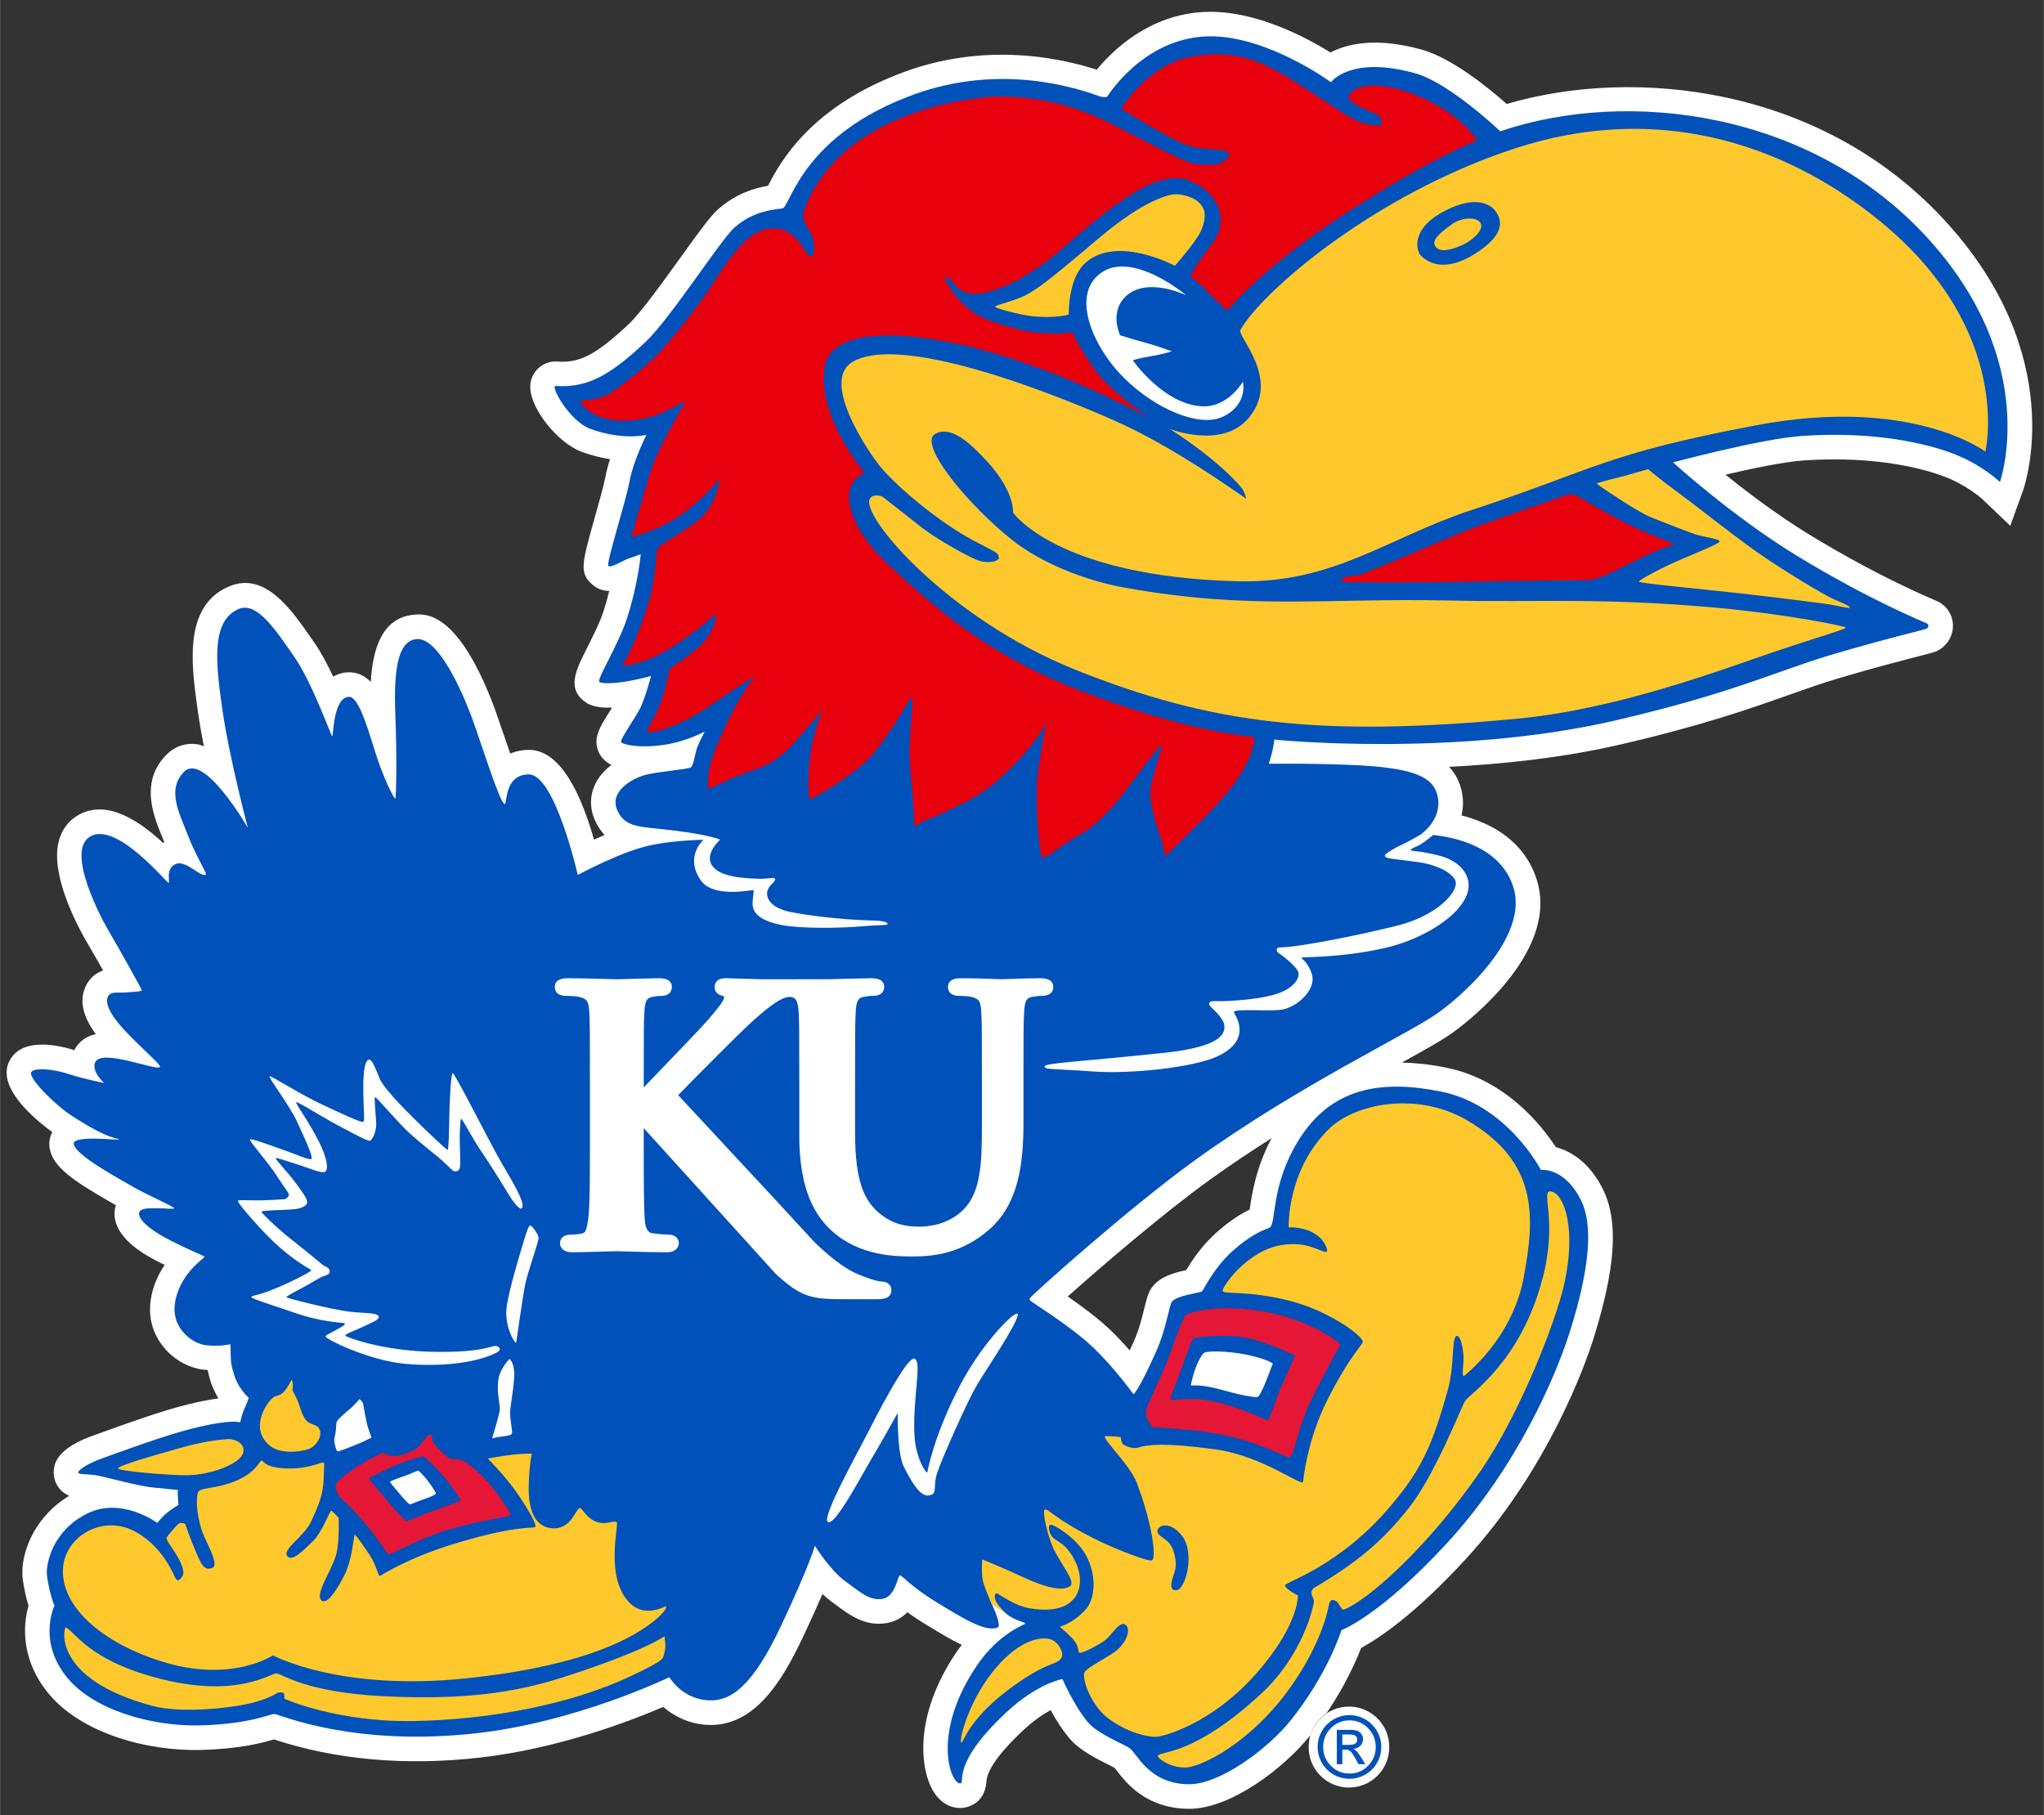
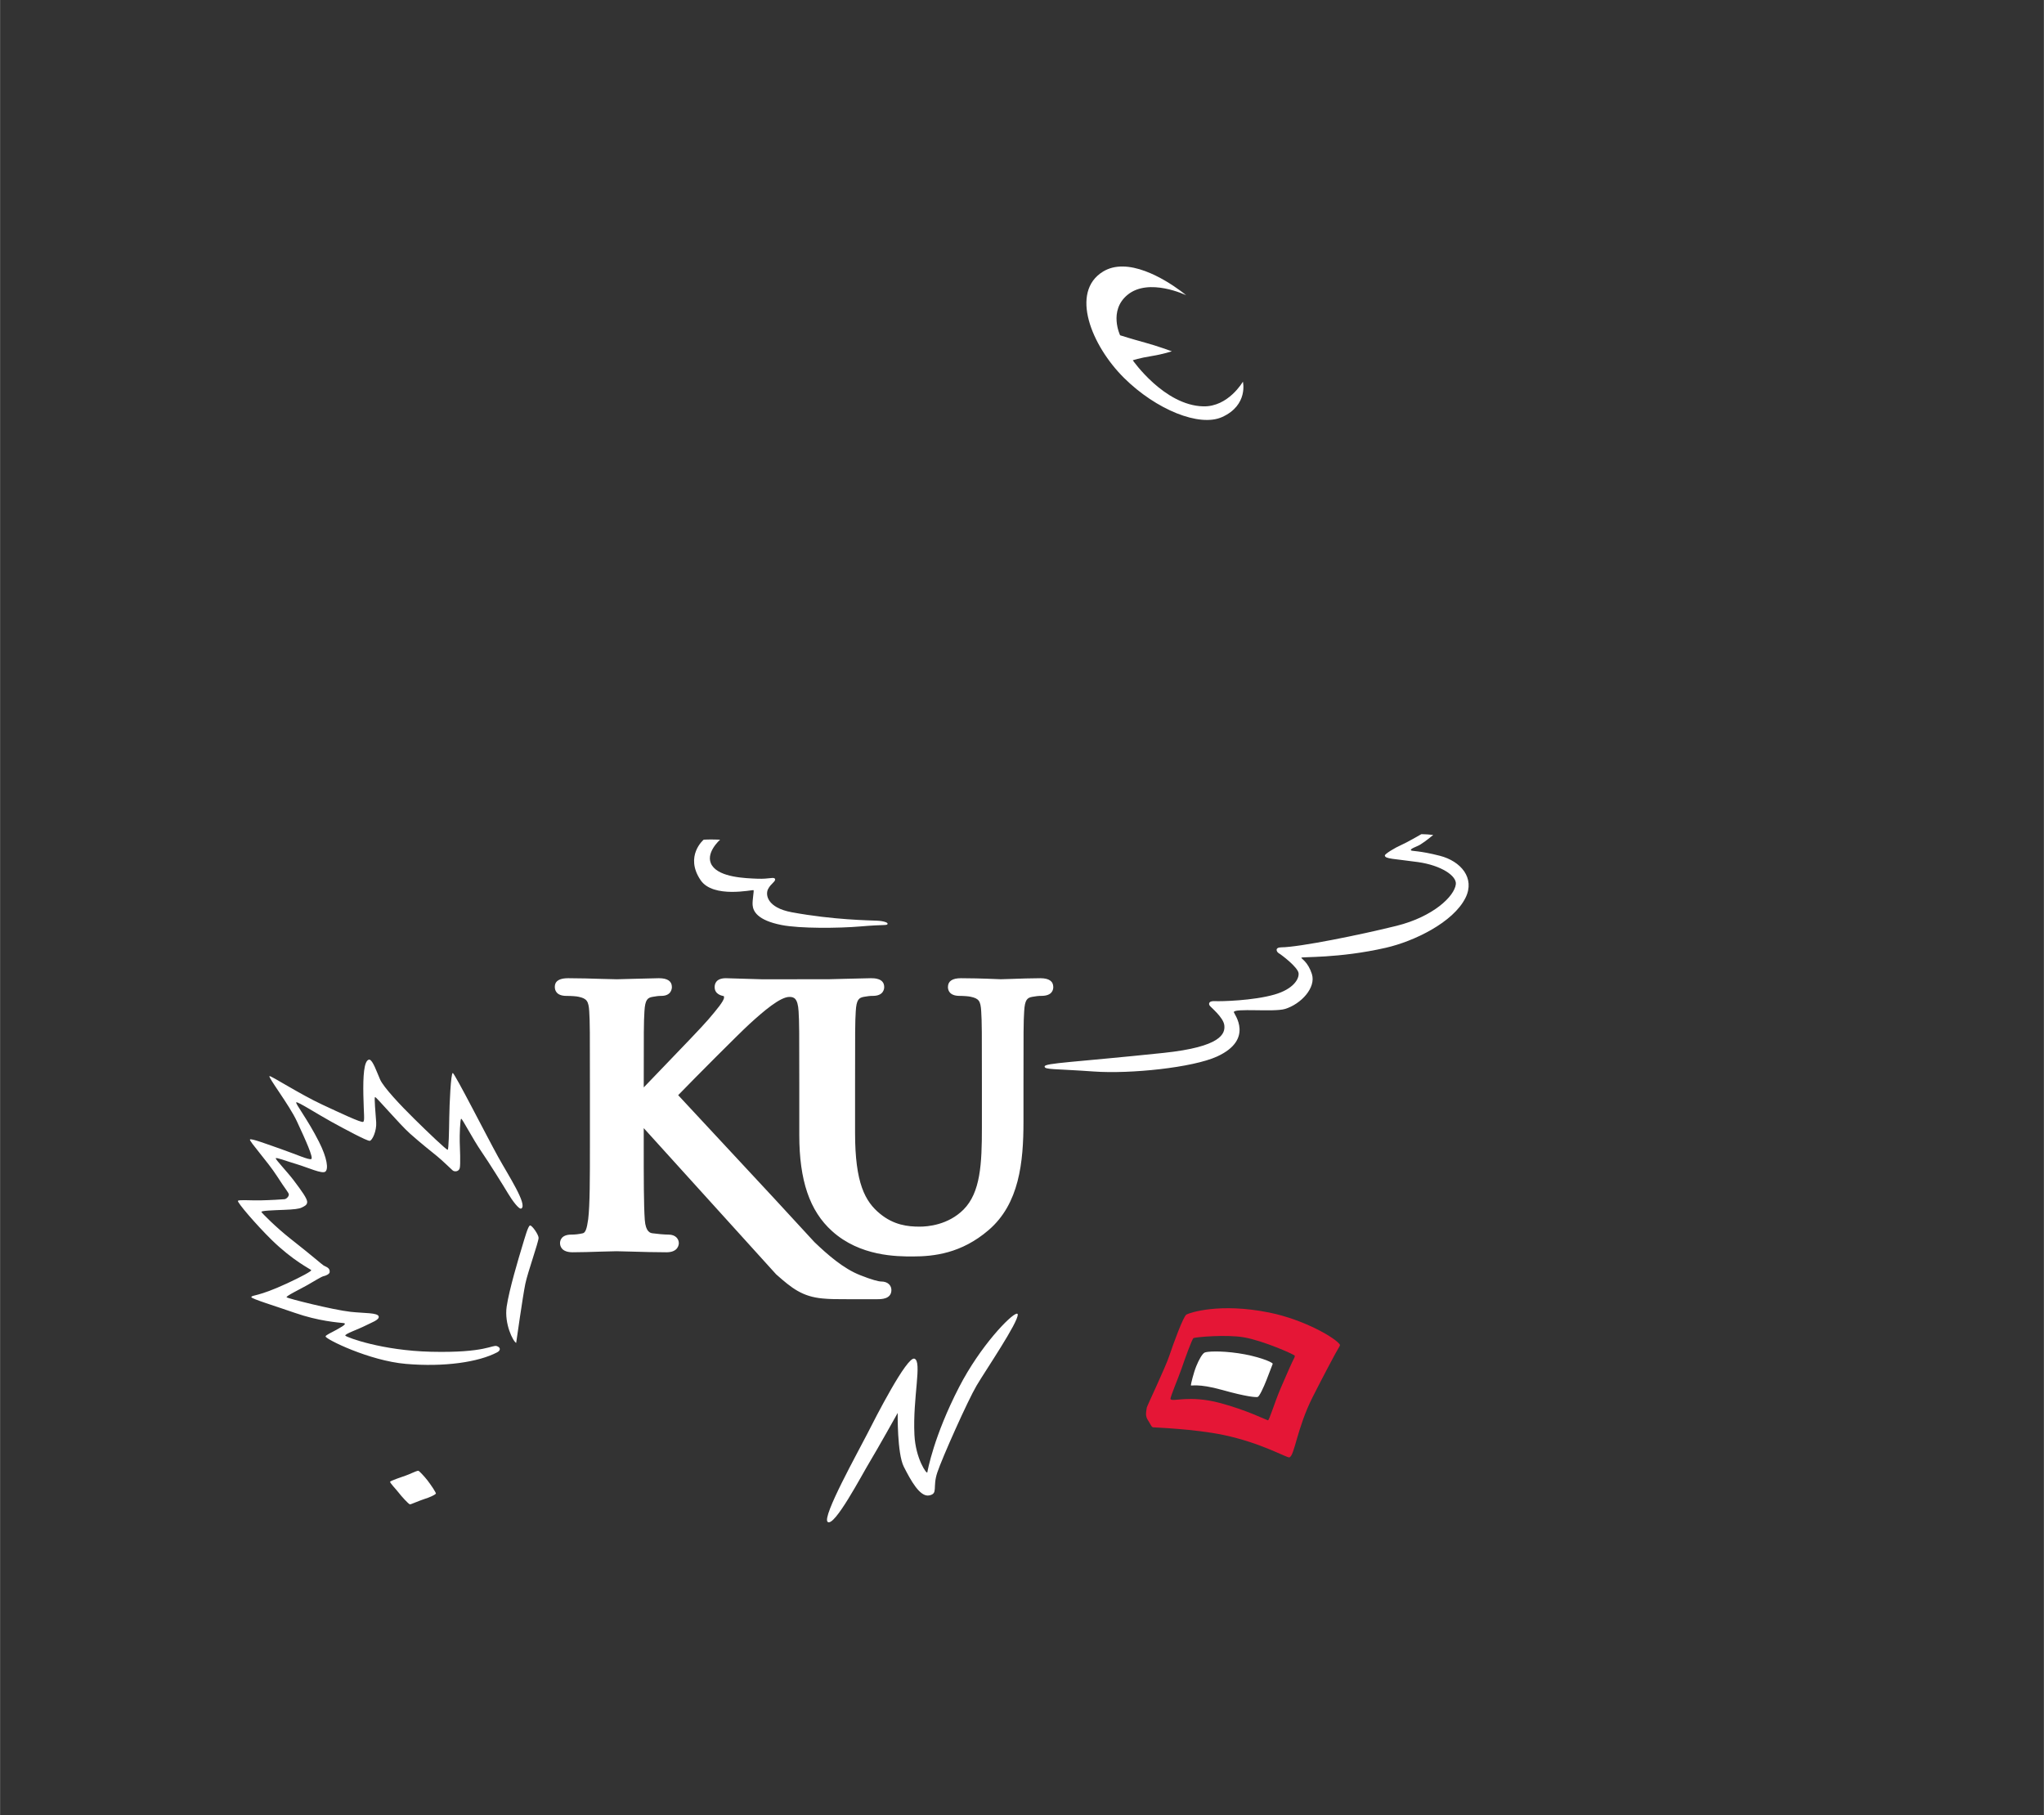
<svg xmlns="http://www.w3.org/2000/svg" height="222px" viewBox="0 0 250 222.02" width="250px" aria-hidden="true">
  <rect x="0" y="0" width="250" height="222.02" fill="#333333" stroke="none" />
  <defs>
    <linearGradient class="cerosgradient" data-cerosgradient="true" id="CerosGradient_id3001ec6cf" gradientUnits="userSpaceOnUse" x1="50%" y1="100%" x2="50%" y2="0%">
      <stop offset="0%" stop-color="#d1d1d1" />
      <stop offset="100%" stop-color="#d1d1d1" />
    </linearGradient>
    <linearGradient />
  </defs>
  <g transform="matrix(1.25 0 0 -1.25 -258.37 606.34)">
    <g transform="matrix(.324 0 0 .324 207.33 267.86)">
-       <path d="m363.38 314.05c6.255 4.511 12.53 8.678 18.686 12.576-4.757-8.953-5.938-16.872-6.581-21.312 0 0-0.031-0.199-0.039-0.242-2.583-1.254-5.998-3.304-10.259-7.145-4.297-3.872-7.205-8.307-8.903-11.132-4.111-0.916-7.694-2.018-9.996-4.779-1.393-1.671-1.829-3.428-2.621-6.615-0.701-2.826-1.663-6.697-3.183-10.085-0.461-1.026-0.879-1.935-1.271-2.784-2.027 2.318-4.309 4.766-6.686 6.951-3.62 3.328-8.195 6.677-12.027 9.334 9.428 8.421 28.413 24.796 42.88 35.232zm-1.646 352.75c-16.477-0.794-27.445-11.333-32.473-17.447-19.268 6.175-39.664 6.058-57.823-0.55-28.617-10.411-37.862-27.493-41.441-34.493-3.711-0.637-9.742-2.248-15.267-7.271-2.247-2.042-5.55-6.579-11.192-14.421-5.338-7.421-11.981-16.654-15.586-20.06-10.749-10.157-15.525-11.751-21.584-11.346-3.857 0.258-7.248-2.304-8.06-6.092-0.102-0.477-0.15-0.978-0.15-1.497 0-6.873 8.549-17.09 15.445-19.652 3.125-1.159 6.028-1.846 8.651-2.255-0.575-1.787-1.079-3.641-1.412-5.437-0.452-2.443-1.916-7.64-3.208-12.222-2.144-7.606-3.349-11.883-3.349-14.775 0-2.341 0.791-3.774 2.516-5.327 1.67-1.507 3.474-2.029 5.234-2.017-0.474-1.91-1.031-3.951-1.728-6.11-1.095-3.395-3.345-7.863-5.152-11.452-1.883-3.742-3.617-7.184-3.617-10.205 0-2.116 0.851-4.026 3.097-5.689 0.974-0.722 2.844-1.996 8.22-1.792-0.175-0.29-0.517-0.855-0.517-0.855-2.393-3.776-4.183-6.599-4.183-9.513 0-1.005 0.212-2.018 0.685-3.087 0.775-1.754 2.141-2.993 3.841-3.866-2.005-1.546-3.765-3.447-4.881-5.76-0.858-1.775-1.288-3.663-1.288-5.561 0-1.74 0.362-3.488 1.085-5.17 0.836-1.94 1.864-3.432 3.011-4.665-1.103-0.468-2.168-0.932-3.182-1.393-5.184 18.083-11.843 27.218-19.857 27.101-1.547-0.022-3.496-0.302-5.455-1.122-0.554 1.612-1.085 3.174-1.534 4.5l-3.204 9.208c-10.892 29.189-20.765 28.491-24.01 28.263-10.148-0.717-12.816-10.7-13.362-20.322-1.915 1.94-4.213 3.091-7.208 2.878-1.636-0.117-2.959-0.621-4.158-1.266-1.746 3.697-3.676 7.371-5.634 10.164l-1.185 1.703c-5.827 8.387-13.806 19.876-24.513 15.402-8.775-3.667-11.096-12.001-11.096-21.254 0-5.636 0.861-11.61 1.648-17.078 0.456-3.162 1.058-6.563 1.723-9.974-0.704 0.233-1.405 0.514-2.115 0.608-3.442 0.452-6.688-0.661-9.14-3.136-3.595-3.629-4.789-7.639-4.789-11.508 0-4.869 1.892-9.513 3.268-12.89 0 0 0.735-1.846 0.836-2.101-0.126-0.061-0.243-0.11-0.373-0.181-6.782 6.293-16.619 13.271-25.356 8.555-3.039-1.64-5.149-4.358-6.104-7.861-0.385-1.414-0.556-2.933-0.556-4.512 0-10.706 7.812-24.244 9.585-27.177 0.879-1.452 2.583-4.46 4.308-7.537-2.098-0.745-4.259-2.239-5.493-5.324-0.511-1.277-0.736-2.556-0.736-3.825 0-3.562 1.784-7.031 4.047-10.082-2.753-0.548-5.026-2.052-6.51-4.82-4.518 1.421-16.491 4.297-19.886-3.92-0.374-0.94-0.55-1.91-0.55-2.88 0-7.176 9.561-14.888 13.781-17.946-0.533-1.101-0.904-2.266-0.904-3.497 0-0.55 0.056-1.104 0.167-1.655 1.094-5.373 6.658-9.355 18.72-16.247 0 0 0.645-0.372 1.27-0.734-0.073-0.246-0.19-0.439-0.246-0.705-0.135-0.643-0.2-1.271-0.2-1.885 0-7.72 10.125-12.89 13.626-14.678 0 0 0.628-0.298 1.513-0.717-2.461-3.716-4.007-7.686-4.361-11.95-0.043-0.513-0.062-1.02-0.062-1.52 0-9.885 8.1-17.3 16.195-18.185 0.019-0.001 0.486-0.047 1.212-0.093 0.207-1.067 0.502-2.19 1.033-3.922 0.015-0.05 0.794-2.212 2.196-4.665-2.429-0.322-5.37-0.867-9.125-1.784-7.937-1.94-19.323-6.056-25.44-8.267l-3.026-1.085c-11.046-3.875-11.795-8.479-12.041-9.991-0.067-0.415-0.101-0.827-0.101-1.237 0-2.341 1.074-4.58 2.958-6.042 0.565-0.439 1.143-0.766 1.719-1.021-10.02-6.01-14.142-16.15-14.142-23.15 0-0.814 0.053-1.581 0.16-2.297 0.504-3.38 1.151-5.95 1.713-7.757-0.612-2.119-1.061-4.631-1.061-7.47 0-5.502 1.6-12.036 6.541-18.351 9.996-12.778 30.507-18.111 46.399-17.727 12.058 0.292 18.84 2.184 22.248 3.182 18.673-6.147 39.494-8.02 61.919-5.523 23.905 2.663 45.989 11.191 55.637 15.336 3.202-2.731 7.741-5.185 13.51-5.431 14.011-0.602 22.411 13.154 28.782 26.688 2.466 5.241 4.331 9.413 5.812 12.845 0.799-0.748 1.618-1.463 2.467-2.085l1.584-1.178c4.177-3.127 8.91-6.67 15.487-5.486 2.645 0.476 4.617 1.735 6.099 3.251 1.574-1.131 3.365-2.358 5.667-3.753l0.966-0.585c3.358-2.041 6.645-4.035 9.814-5.526-0.59-0.775-1.183-1.534-1.76-2.399-7.5-11.206-9.873-21.162-9.873-28.782 0-5.618 1.291-9.964 2.772-12.6 2.903-5.161 7.049-5.554 8.695-5.481 0.726 0.03 7.119 0.523 7.615 8.061 0.292 4.38 6.061 10.677 10.85 15.186 3.293 3.1 6.218 5.047 8.522 6.307 1.537-2.781 3.505-5.96 5.72-8.556 3.066-3.595 8.106-6.105 11.785-7.94 0 0 1.197-0.621 1.811-0.936 0.246-0.311 0.545-0.691 0.545-0.691 2.881-3.749 8.876-11.554 21.785-11.686 12.942-0.13 29.146 12.72 36.52 21.887 8.94 11.114 13.658 21.62 15.626 26.701 5.209 2.817 16.08 9.974 31.502 26.743 25.351 27.565 36.487 59.862 38.463 66.058 4.043 12.688 6.05 22.928 6.05 31.16 0 5.705-0.965 10.446-2.882 14.369-3.999 8.178-9.666 11.714-14.329 12.931-4.282 6.567-15.178 20.362-33.081 24.009-4.767 0.971-9.205 1.44-13.408 1.541 6.947 3.836 12.147 6.753 15.251 8.974 2.986 2.138 26.569 19.639 26.569 39.161 0 2.301-0.328 4.629-1.055 6.965-3.788 12.156-14.217 17.338-22.766 19.563 0.262 1.162 0.449 2.364 0.449 3.644 0 1.046-0.098 2.129-0.311 3.245-0.619 3.217-1.989 5.747-3.897 7.765 15.733 0.793 34.096 2.657 51.799 6.759 24.733 5.73 39.146 10.832 50.726 14.93 5.277 1.867 9.834 3.481 14.636 4.912 11.226 3.345 20.082 5.621 24.839 6.843 4.706 1.209 5.198 1.335 6.402 2.138 2.368 1.577 3.788 4.237 3.788 7.036 0 0.169-0.006 0.338-0.016 0.508-0.181 2.93-1.877 5.474-4.537 6.808-0.006 0.003-1.144 0.51-1.144 0.51-15.208 6.529-28.966 14.364-37.828 19.786-9.417 5.76-18.484 12.624-25.169 18.018 8.06 1.881 17.745 3.902 23.665 4.303 22.574 1.528 37.095-2.863 42.29-4.822 7.209-2.716 11.748-7 11.792-7.042l8.263-7.885 3.863 10.73c0.59 1.657 14.023 41.063-24.2 82.087-37.267 39.995-93.334 45.887-131.76 34.601-5.45 4.814-16.567 13.882-25.642 16.4-13.876 3.847-22.521 1.794-27.58-0.857-7.501 4.659-23.1 12.965-38.104 12.24m55.848-524.12c0-6.722-5.447-12.172-12.17-12.172-6.723 0-12.172 5.45-12.172 12.172 0 6.722 5.449 12.172 12.172 12.172 6.723 0 12.17-5.45 12.17-12.172m0 0.107c0-6.722-5.447-12.172-12.17-12.172-6.723 0-12.172 5.45-12.172 12.172 0 6.722 5.449 12.172 12.172 12.172 6.723 0 12.17-5.45 12.17-12.172m0-0.107c0-6.722-5.447-12.172-12.17-12.172-6.723 0-12.172 5.45-12.172 12.172 0 6.722 5.449 12.172 12.172 12.172 6.723 0 12.17-5.45 12.17-12.172" fill="#fff" />
-       <path d="m454.72 165.7c-0.704-0.003-1.406 0.011-2.106 0.045-23.921 1.154-37.072 22.748-37.072 22.748s-1.171 0.469-3.061-0.211c-9.026-3.251-37.436-12.443-70.018-0.588-41.427 15.07-46.367 41.182-49.299 42.881-0.956 0.552-10.366 0.058-18.523 7.475-5.094 4.631-24.201 34.343-33.342 42.979-13.583 12.833-22.213 17.477-33.957 16.693-2.315-0.156 5.322 13.319 12.885 16.127 12.273 4.557 21.328 2.34 21.328 2.34s-4.941 9.78-6.396 17.645c-1.458 7.863-8.93 30.966-7.959 31.84 0.969 0.874 6.063-2.325 7.617-2.812 1.554-0.485 4.59-1.627 4.59-1.627s-0.834 10.75-5.209 24.318c-3.086 9.571-11.517 23.069-10.395 23.898 1.289 0.954 7.304 0.326 10.701-0.256 3.397-0.582 8.809-1.978 8.809-1.978s-2.18 8.303-4.123 12.186c-1.941 3.884-7.676 11.666-7.172 12.809 0.298 0.676 6.06 2.42 15.957 1.02 8.606-1.217 15.629-5.047 15.629-5.047s-1.889 3.478-2.795 5.799c-0.854 2.184-1.379 6.919-2.447 7.695-1.069 0.776-12.731 1.656-17.086 2.84-5.687 1.545-13.65 6.541-10.775 13.219 3.08 7.155 8.834 6.166 22.328 7.914 13.494 1.747 16.695 3.397 16.695 3.397s-13.851-0.52-26.219 2.022c-11.268 2.315-27.656 11.277-27.656 11.277s-8.617-38.137-18.555-37.99c-9.321 0.135-8.036 11.32-9.016 11.199-1.886-0.232-8.957-23.36-12.535-32.955-3.536-9.473-12.433-29.912-20.684-29.328-8.252 0.582-8.624 15.397-8.041 30.152 0.582 14.756 0.293 30.09-0.096 30.09-0.389 0-4.367-7.144-8.059-19.219-3.114-10.19-6.211-19.456-9.51-19.221-5.939 0.424-5.731 15.048-6.217 14.854-0.485-0.193-7.668-20.479-14.268-29.896-6.602-9.415-13.963-21.079-20.967-18.15-10.64 4.446-8.721 20.641-6.215 38.049 2.675 18.567 9.621 44.656 9.621 44.656s-16.518-28.867-24.123-21.191c-6.737 6.798-1.5 16.097 1.301 23.516 2.917 7.726 7.431 14.884 6.99 15.24-1.765 1.421-7.506-5.559-11.357-3.982-4.145 1.698-2.015 7.219-2.793 7.123-0.778-0.096-19.397-22.975-29.34-17.607-9.986 5.39 4.37 31.836 7.184 36.496 2.816 4.66 11.94 21.163 12.135 21.646 0.193 0.485-3.688 0.68-6.504 0.873-2.814 0.195-5.513-0.526-6.439 1.789-0.745 1.858-0.065 5.883 7.606 13.744 7.67 7.861 12.685 11.908 12.137 12.615-1.219 1.58-22.198-7.195-24.467-1.744-1.448 3.479 3.397 7.764 3.397 7.764s-7.831-1.526-13.334-3.359c-6.483-2.16-13.484-2.432-14.234-0.615-0.893 2.16 8.645 12.003 15.436 16.404 14.698 9.526 17.375 8.253 17.666 8.836 0.291 0.582-17.735-1.852-16.984 1.844 0.897 4.405 16.839 12.816 21.889 15.826 5.048 3.01 16.262 7.864 15.971 8.35-0.293 0.483-3.009 0-6.115 0s-6.691-0.159-7.078 1.685c-0.389 1.845 2.163 5.557 11.932 10.545 8.854 4.523 12.909 5.726 12.715 6.211-0.193 0.485-10.291 7.014-11.258 18.637-0.691 8.321 6.603 14.077 11.939 14.658 5.338 0.584 9.125-0.389 9.125-0.389 0.226 7.541 0.033 7.009 1.531 11.904 1.456 4.757 5.267 8.287 5.363 8.287 0.096 0-0.776 2.432-1.65 4.275-0.874 1.845-1.555 5.047-1.555 5.047s-2.86-1.413-17.473 2.16c-11.408 2.79-29.184 9.491-34.715 11.432-5.533 1.941-9.742 4.855-8.869 5.533 0.874 0.678 3.688 0.194 7.863 1.066 4.173 0.874 14.947 3.884 20.189 4.369 5.242 0.485 9.514 0.969 9.514 0.969s-0.135 1.168-0.037 2.525c0.098 1.36 0.23 3.106 0.23 3.106s-2.234 1.264-4.271 2.914c-2.039 1.649-3.689 3.881-3.689 3.881s-13.295-9.859-26.209-3.684c-13.244 6.335-16.128 19.224-15.436 23.883 1.111 7.457 2.809 11.006 2.809 11.006s-6.351 12.99 4.314 26.623c10.125 12.944 32.686 19.035 50.482 18.605 19.142-0.463 26.65-4.393 28.303-4.297 1.65 0.094 29.428 12.477 76.105 7.277 37.987-4.231 72.902-21.164 72.902-21.164s4.832 8.305 14.949 8.736c8.108 0.348 16.328-4.949 27.201-28.051 10.875-23.104 12.814-30.324 12.814-30.324s5.567 9.078 11.393 13.35c5.824 4.269 9.368 7.558 14.223 6.684 4.853-0.874 5.602-8.736 6.477-8.832 0.873-0.098 3.599 3.942 14.672 10.652 8.37 5.075 17.914 11.119 22.324 8.955 1.641-0.804-3.096-10.58-3.096-10.58l2.414 1.1c-0.061-0.321 0.942 2.077 4.174 4.604 3.017 2.356 6.893 3.031 6.893 3.42s-10.028 3.491-18.539 16.211c-17.064 25.5-9.654 44.331-6.104 44.178 2.306-0.1-4.013-6.637 17.133-26.549 12.01-11.31 21.49-12.865 21.49-12.865s4.441 10.24 9.705 16.404c3.655 4.284 12.618 7.766 15.531 9.613 2.912 1.845 7.144 13.551 22.426 13.707 11.953 0.12 30.066-13.615 38.338-23.9 14.3-17.776 19.318-34.258 19.318-34.258s14.588-5.392 39.992-33.016c26.456-28.764 40.967-63.102 46.072-79.115 7.861-24.667 8.94-40.873 4.465-50.027-6.279-12.842-15.207-11.615-15.207-11.615s-12.578-24.459-37.584-29.553c-22.756-4.635-41.811-1.658-54.24 18.877-10.436 17.243-7.972 31.427-10.689 32.494-2.716 1.067-7.174 2.732-14.064 8.943-6.893 6.213-10.774 14.477-11.355 15.059-0.584 0.584-9.368 1.497-11.357 3.883-0.967 1.159-2.239 10.538-5.918 18.736-7.218 16.078-8.641 16.211-8.641 16.211s-7.755-10.789-16.025-18.395c-8.419-7.743-22.319-16.258-22.9-16.938-0.584-0.68-0.29-0.389 0.193-1.264 0.485-0.872 36.639-33.45 62.125-51.834 39.156-28.242 80.404-47.49 91.635-55.527 11.27-8.063 34.017-29.474 28.443-47.369-6.366-20.431-34.922-20.047-34.922-20.047s8.026-5.477 6.381-14.021c-1.352-7.029-7.372-11.207-33.197-12.182-19.338-0.73-30.48-0.341-30.576-0.439-0.098-0.098 0.774-2.425 1.26-4.561 0.487-2.136 0.777-4.659 0.875-4.562 0.098 0.096 68.133 6.807 128.52-7.184 44.224-10.245 61.208-18.714 81.148-24.656 21.576-6.428 35.981-9.671 36.564-10.059 0.582-0.389 0.994-1.466 0.023-1.951-0.971-0.485-21.647-8.774-49.398-25.75-24.284-14.856-46.4-35.041-46.4-35.041s33.256-8.952 48.729-9.998c27.892-1.889 47.341 3.051 56.756 6.6 11.132 4.195 17.906 10.807 17.906 10.807s16.188-45.439-28.303-93.188c-43.509-46.696-112.03-55.596-160.35-39.234 0 0-19.162-18.316-32.109-21.906-24.541-6.805-31.795 3.385-31.795 3.385s-23.467-17.24-45.283-17.334zm-264.83 499.32s2.193 1.719 1.723 7.508c-0.47 5.788-1.522 10.795-1.522 12.984 0 2.191 0.894 6.884 0.738 7.51-0.156 0.626-0.835 0.975-3.441 1.277-2.504 0.289-4.068 0.758-4.068 0.758s2.348-7.823 2.816-10.17c0.469-2.345-1.254-6.725-0.471-12.045 0.621-4.225 4.225-7.822 4.225-7.822zm-56.637 15.174s1.255 0.94 1.41 2.035c0.156 1.095 0.94 5.32 1.408 7.354 0.469 2.032 1.721 5.162 1.721 5.162-0 0-3.599 1.876-6.57 2.971-2.973 1.095-5.634 2.349-6.26 2.191-0.626-0.158-1.562-4.065-1.094-5.475 0.469-1.41 0.625-4.379 0.625-5.162s1.876-2.661 4.379-4.693c2.504-2.034 4.381-4.383 4.381-4.383zm373.74 119.34c-2.152 0-4.156 0.537-6.012 1.609s-3.32 2.538-4.394 4.393c-1.076 1.854-1.613 3.86-1.613 6.018 0 2.156 0.535 4.161 1.605 6.016 1.073 1.854 2.533 3.316 4.389 4.387 1.852 1.067 3.864 1.6 6.025 1.6 2.152 0 4.154-0.537 6.008-1.609 1.856-1.072 3.318-2.536 4.389-4.385 1.071-1.849 1.605-3.852 1.605-6.008 0-2.147-0.539-4.148-1.613-6.002-1.076-1.854-2.54-3.32-4.394-4.398-1.856-1.078-3.853-1.619-5.994-1.619zm0 1.969c2.727 0 5.061 0.982 7.004 2.947 1.943 1.967 2.914 4.332 2.914 7.104 0 2.767-0.969 5.134-2.906 7.094-1.938 1.962-4.274 2.939-7.012 2.939-2.749 0-5.092-0.976-7.031-2.932-1.936-1.952-2.906-4.323-2.906-7.102 0-2.771 0.973-5.136 2.916-7.104 1.941-1.965 4.282-2.947 7.021-2.947zm-4.783 3.588v12.967h2.082v-5.5h1.217c0.778 0 1.4 0.217 1.867 0.646 0.465 0.43 1.105 1.372 1.924 2.828l1.129 2.025h2.547l-1.561-2.518c-0.658-1.052-1.199-1.81-1.621-2.273-0.422-0.463-0.872-0.794-1.352-0.996 1.074-0.087 1.953-0.471 2.639-1.154 0.683-0.683 1.025-1.523 1.025-2.516 0-0.663-0.195-1.288-0.584-1.877-0.389-0.587-0.906-1.006-1.555-1.256-0.648-0.254-1.755-0.377-3.324-0.377h-4.434zm2.082 1.738h2.367c1.208 0 2.05 0.145 2.529 0.434 0.48 0.289 0.719 0.797 0.719 1.516 0 0.689-0.248 1.193-0.742 1.51-0.493 0.319-1.277 0.477-2.35 0.477h-2.523v-3.936z" transform="matrix(.8 0 0 -.8 0 792)" fill="#0051ba" />
-       <path d="m456.85 172.48c-2.958 0.004-6.105 0.291-9.51 0.898-16.632 2.969-26.49 19.709-26.49 19.709s10.623 6.599 17.223 10.141c6.146 3.297 8.767 4.35 13.561 4.83 4.796 0.48 9.456 0.458 9.824 1.883 0.315 1.215-2.194 4.201-5.799 4.232-9.297 0.08-6.901 0.942-37.947-15.117-27.562-14.257-50.503-10.057-50.961-9.986-3.08 0.476-32.742 3.496-52.049 21.832-10.391 9.871-14.217 20.995-13.932 22.908 0.524 3.501 2.254 4.304 3.397 7.42 1.006 2.741 0.958 7.935-0.598 7.676-1.952-0.328-5.096-10.44-13.143-10.588-4.346-0.082-10.473-0.285-22.463 18.74-7.845 12.444-18.359 24.803-22.553 29.119-4.195 4.316-15.875 13.925-19.578 15.314-7.081 2.656-8.495 0.971-8.973 1.811-0.48 0.839 3.472 6.682 14.004 7.484 13.72 1.047 24.709-7.604 25.311-7.283 0.235 0.126-9.252 16.081-11.828 23.088-2.86 7.776-3.865 12.888-5.394 17.506-1.434 4.332-2.261 8.874-3.18 10.391-0.465 0.767 11.593-2.671 19.68-8.691 9.458-7.044 13.762-13.281 13.762-13.281s-0.643 10.146-8.684 16.34c-7.587 5.844-12.963 7.729-14.9 10.541-0.354 0.515-0.499 11.143-3.32 20.307-5.009 16.271-9.92 23.676-9.92 23.676s8.124-0.092 19.512-7.49c11.075-7.198 15.783-12.268 15.783-12.268s0.926 6.199-6.92 13.08c-6.563 5.753-9.559 6.759-10.223 7.644-0.361 0.483-1.879 8.164-3.318 12.283-2.115 6.064-5.838 10.893-5.293 11.658 0.602 0.845 11.185-1.29 23.273-9.621 8.095-5.579 17.143-11.387 17.143-11.387s-5.955 8.071-10.234 17.346c-5.274 11.427-7.927 17.746-7.266 25.213 0.037 0.432 7.43-3.726 14.109-6.019 5.164-1.773 11.308-3.42 18.26-11.242 5.025-5.657 10.787-12.469 10.787-12.469s-3.061 7.667-4.258 14.859c-1.198 7.192-1.368 17.826-0.484 18.791 0.458 0.5 17.5-9.886 22.744-15.895 8.252-9.456 15.334-22.613 15.334-22.613s0.483 0.729 0.602 1.568c0.12 0.841-1.489 17.424-0.965 23.5 0.628 7.32 1.007 9.255 1.529 18.711 0.139 2.517-0.157 4.348 0.441 4.707 0.598 0.361 1.468-0.932 3.865-2.012 2.397-1.078 18.179-6.945 26.963-14.766 15.409-13.722 18.746-22.297 18.746-22.297s-3.296 17.347-3.537 23.504c-0.4 10.182 0.854 26.682 2.053 27.521 1.197 0.839 6.439-4.143 13.039-7.926 3.23-1.852 9.478-5.144 19.877-19.195 6.535-8.826 11.315-15.057 12.086-15.271 0.793-0.219-4.244 13.292-4.281 17.727-0.039 4.949 2.352 12.837 3.621 16.297 1.006 2.736 1.249 4.226 2.053 8.049 0 0 11.551-11.227 18.627-18.697 15.98-16.874 14.975-26.412 14.975-26.412-23.741-2.615-46.238-10.353-60.201-15.41-36.657-13.279-57.031-30.096-78.268-50.018-12.314-11.547-16.389-23.289-13.77-29.359 1.534-3.556 5.115-5.004 5.115-5.004s-17.824-20.886-15.131-39.678c1.58-11.03 17.348-15.325 46.643-9.697 37.49 7.2 75.531 28.451 75.531 28.451s-14.455-10.036-20.088-17.949c-5.636-7.911-8.512-14.145-8.512-14.145s-9.774 1.593-20.02-1.08c-10.275-2.68-19.965-4.67-27.279-17.521-2.223-3.905 0.662-2.462 3.785 1.565 0.233 0.3 2.524 2.344 5.768 2.523 4.077 0.226 16.441-1.731 34.85-17.848 19.153-16.769 35.509-29.384 46.896-24.947 11.388 4.434 15.465 15.103 8.752 23.855-6.715 8.75-8.275 12.348-8.275 12.348s2.517 1.558 6.232 5.394c3.718 3.836 7.793 7.551 7.793 7.551s13.072-16.421 45.678-37.4c32.608-20.979 48.676-26.861 48.676-26.861s-5.397-9.01-19.66-15.611c-9.828-4.547-17.36-5.503-21.543-5.019-3.256 0.374-7.159 1.968-7.324 4.186-0.098 1.304 1.974 2.574 5.008 4.106 3.666 1.849 6.143 2.298 6.621 3.258 0.482 0.958 1.359 3.163 0.564 3.26-4.025 0.483-8.516-1.197-10.705-2.414-5.633-3.14-18.751-12.395-28.127-17.719-7.167-4.069-14.319-6.604-23.191-6.592zm133.65 166.18c-0.531-0.007-1.11 0.067-1.713 0.273-8.365 2.865-24.661 8.566-33.676 11.852-9.2 3.356-32.711 13.836-37.387 15.518-4.671 1.682-6.27 2.85-7.777 2.904-3.994 0.144-7.38 1.214-5.356 2.459 0.346 0.211 25.674 0.378 42.604 0.031 20.375-0.419 48.116-0.537 50.359-0.725 2.786-0.232 7.178-2.115 16.627-6.914 9.695-4.927 11.752-5.232 13.443-5.764 2.576-0.809 1.072-1.332 1.072-1.332-0.559-0.372-9.378-3.386-17.076-7.293-6.264-3.179-18.377-10.246-18.377-10.246s-1.152-0.742-2.744-0.764z" transform="matrix(.8 0 0 -.8 0 792)" fill="#e8000d" />
      <path d="m389.08 260.94c-0.547 0.548-9.611 4.524-15.29 5.53-5.392 0.954-14.811 0.068-15.291-0.206-0.477-0.273-2.73-6.619-3.617-9.213-0.888-2.595-3.565-8.872-3.345-9.216 0.615-0.957 5.597 1.297 14.881-1.16 8.002-2.119 14.129-5.188 14.54-5.256 0.409-0.068 1.912 5.12 3.822 9.625 1.519 3.583 3.755 8.601 4.028 9.01 0.273 0.409 0.273 0.886 0.273 0.886zm13.175 2.254c-0.48-0.683-4.979-9.178-7.783-14.744-4.779-9.488-5.461-17.746-7.03-18.225-0.704-0.215-8.464 4.369-19.864 6.759-8.896 1.863-20.886 2.252-21.297 2.321-0.409 0.068-0.615 0.545-0.886 1.022-0.273 0.479-0.751 1.297-0.889 1.503-0.136 0.206-0.273 0.614-0.341 1.092-0.067 0.48 0.068 1.707 0.204 2.321 0.138 0.614 5.636 12.15 6.796 15.632 1.16 3.481 4.234 11.945 5.188 12.49 0.956 0.545 9.995 3.619 24.944 0.615 10.742-2.158 20.343-7.849 21.435-9.762 0 0 0-0.339-0.477-1.022" fill="#e51636" />
-       <path d="m131.48 225.09c-2.107 2.266-5.092 5.329-5.567 5.409-0.477 0.079-5.607-1.472-7.835-2.426-2.227-0.956-8.393-3.859-8.59-4.177-0.199-0.317 3.3-4.094 5.527-6.799 2.078-2.522 5.369-6.044 5.726-6.124 0.359-0.08 6.006 2.424 8.313 3.18 2.306 0.757 8.033 2.983 8.192 3.023 0.16 0.041-3.697 5.689-5.766 7.915zm20.798-12.323c-0.754-0.6-10.577-1.701-20.559-4.921-7.255-2.34-15.985-7.129-16.383-6.931-0.399 0.199-3.542 5.576-9.187 11.821-5.647 6.244-6.124 5-6.799 8.815-0.16 0.905 2.623 3.46 7.237 6.286 4.613 2.824 6.957 3.776 6.957 3.776s1.108-0.688 3.422-0.956c1.351-0.156 5.798 1.181 7.277 2.627 1.949 1.91 2.903 4.097 3.817 3.856 0.513-0.135 0.449-0.941 0.489-1.697 0.04-0.754 3.091-4.188 5.238-5.459 0.917-0.542 2.107-0.08 4.016-0.716 0.609-0.203 3.356-2.167 6.084-4.893 4.136-4.133 8.703-11.36 8.39-11.609" fill="#e51636" />
-       <path d="m614.61 200.64c-14.509-0.014-29.815 2.303-45.773 7.584-52.909 17.506-94.852 53.902-103 68.291-1.408 2.482 15.503 18.555 3.074 33.311-10.049 11.929-29.773 4.098-29.773 4.098 17.13 10.906 26.648 21.171 27.688 23.1 0.734 1.363 1.195 3.262 1.195 3.262-15.841-10.986-30.288-20.288-45.887-27.734-5.931-2.828-81.31-36.826-102.84-23.867-12.231 7.365 6.481 34.547 10.652 39.582 6.144 7.417 21.522 20.485 34.732 27.605 9.402 5.066 9.78 4.596 9.939 6.822 0.067 0.937-2.977 2.077-6.822 1.188-3.392-0.785-17.068-8.605-22.111-12.607-5.042-4.005-15.131-11.869-15.131-11.869s-3.284-1.205-4.586 0.801c-4.014 6.176 29.211 45.184 77.121 64.465 51.588 20.764 92.701 25.662 166.94 18.691 38.98-3.66 78.538-18.985 98.867-25.809 13.776-4.627 25.5-8.009 25.5-8.604 0-0.593-23.899-5.28-49.232-7.551-43.172-3.869-66.448-1.95-100.27-2.684-47.771-1.037-75.209 3.707-122.97-4.896-14.859-2.675-31.447-9.343-42.275-17.947-16.758-13.314-35.689-36.35-29.07-40.047 6.378-3.56 14.174 4.816 17.363 8.008 13.042 13.053 12.016 21.656 12.016 21.656s16.398 24.044 84.24 25.957c36.781 1.037 56.925-16.358 88.697-26.814 46.867-15.426 50.138-21.203 107.61-32.072 58.811-11.121 86.551 9.939 86.551 9.939s10.917-45.263-39.303-86.623c-24.204-19.936-56.067-35.198-93.145-35.234zm-172.88 24.67c-3.049-0.024-12.34 2.192-29.582 16.793-18.392 15.574-24.028 20.023-29.072 22.1-5.044 2.076-10.382 3.116-9.789 3.709 0.593 0.595 9.349 2.934 13.498 3.412 9.048 1.037 14.225-0.578 14.225-0.578s-0.431-13.811 6.541-19.744c12.066-10.269 33.521 1.336 33.521 1.336s7.875-8.868 9.787-13.051c2.373-5.192 1.186-8.012 1.186-8.012-1.78-4.746-7.414-5.637-9.787-5.934-0.148-0.018-0.324-0.03-0.527-0.031zm113.09 2.981c4.06 0.15 6.432 2.053 7.482 3.676 1.335 2.062 5.037 7.691-7.918 15.836-12.953 8.145-18.948 1.98-20.363 0.793-1.413-1.189-4.637-9.503 8.09-16.518 5.372-2.96 9.551-3.903 12.709-3.787zm-2.26 6.207c-2.242-0.055-4.976 0.709-7.17 2.332-3.903 2.886-8.032 5.994-5.713 8.541 2.319 2.545 8.258-0.056 10.803-1.301 2.545-1.245 7.655-5.374 5.939-7.975-0.668-1.015-2.115-1.555-3.859-1.598zm67.143 94.633s-4.879 1.422-8.533 2.438c-3.656 1.017-10.971 2.641-10.77 3.047 0.204 0.407 15.442 10.769 20.727 12.803 5.283 2.032 14.626 5.892 17.879 6.705 3.251 0.811 7.721 1.421 7.721 2.234 0 0.813-6.095 3.251-14.223 6.705-8.126 3.455-16.254 7.924-16.254 8.533 0 0.609 26.211 3.048 38.809 4.471 12.598 1.423 28.647 3.453 32.711 4.062 4.062 0.609 8.329 1.83 8.127 1.219-0.204-0.609-1.625-1.219-5.893-3.047-4.266-1.828-20.522-11.784-29.461-18.084-8.939-6.298-23.975-18.285-29.869-22.553-5.892-4.268-10.971-8.533-10.971-8.533zm-92.361 239.43c-11.683-0.029-22.229 3.986-27.852 9.422-16.322 15.778-15.439 37.381-15.439 37.381 0-0 6.262-0.404 10.936 3.15 2.856 2.173 4.024 5.812 3.416 6.049-1.756 0.687-6.7-4.256-17.197-2.492-13.19 2.213-22.684 16.318-22.088 17.387 0.713 1.272 9.73-0.357 25.541 3.705 13.544 3.48 25.937 12.019 27.357 15.135 0.474 1.039-4.739 5.013-13.475 22.449-5.753 11.482-8.257 23.324-9.074 30.674-0.232 2.084-15.17-9.754-33.113-12.223-19.144-2.634-25.778-1.794-29.09-0.676-2.056 0.695-5.121-0.676-5.721-1.219-0.848-0.771-0.812-2.641-0.812-2.539 0-0.509-6.027-0.606-6.061-0.543-0.748 1.382 9.412 10.733 12.031 17.633 6.088 16.035 7.421 28.765 5.676 29.25-1.826 0.509-14.944-4.857-20.482-7.58-16.187-7.957-18.476-12.023-19.908-11.615-1.085 0.307 0.809 9.149 3.045 14.258 2.654 6.068 8.993 13.109 6.398 14.76-2.593 1.65-8.024 0.979-17.506-3.424-8.074-3.749-15.574-6.768-15.574-6.768s-0.509 6.055 0.518 9.139c1.337 4.016 3.135 7.707 3.135 7.707s0.663 0.61 1.566 1.152c0.906 0.543 3.941 2.639 3.941 2.639s-3.239-3.039-3.994-4.834c-1.084-2.573-0.001-3.279 0.691-2.842 6.205 3.91 9.685 5.698 16.559 5.992 8.669 0.374 12.923-3.189 14.117-7.99 1.83-7.343-3.716-14.64-5.959-16.414-2.269-1.797-3.598-2.143-4.502-3.59-0.904-1.447-1.435-4.062-0.17-4.062 1.267 0 9.478 4.842 13.137 11.307 4.188 7.4 3.777 16.534 0 20.713-4.809 5.318-9.783 6.502-9.783 6.502s1.988 1.629 4.174 3.791c2.734 2.706 2.596 4.296 3.037 5.854 0.28 0.984 5.673-1.79 9.107-3.961 3.436-2.171 6.164-8.297 8.635-6.332 2.126 1.688 0.103 7.246-4.606 10.43-4.96 3.354-11.19 6.15-11.207 8.123-0.041 4.773 3.998 12.697 8.805 16.418 7.578 5.866 16.315 7.691 19.334 7.143 6.331-1.149 27.223-8.595 44.049-32.877 8.88-12.814 8.605-20.416 8.605-20.416s-4.303-1.998-4.928-3.727c-0.446-1.237 20.535-6.77 40.51-30.744 11.177-13.414 15.137-22.164 20.994-43.086 2.743-9.789 1.22-20.247 3.473-20.414 1.347-0.098 2.276 4.609 2.455 7.684 0.18 3.075-1.016 8.465 0.404 7.279 6.055-5.044 18.66-17.78 22.254-36.707 4.579-24.095 5.118-44.006-20.996-59.471-7.844-4.646-16.37-6.559-24.363-6.578zm55.381 33.23c-3.456 0.002 2.849 11.109-2.795 32.719-8.339 31.936-27.43 43.464-29.293 46.416-1.456 2.303-11.389 28.102-21.396 40.594-9.893 12.347-18.982 20.101-35.219 29.736-2.869 1.702-0.332 3.947-0.441 5.373-0.107 1.426-3.784 19.873-19.984 34.871-24.782 22.943-37.179 21.515-38.934 23.271-0.767 0.767 5.155 5.044 11.08 4.488 5.748-0.541 24.038-9.188 39.062-30.395 11.958-16.88 14.179-29.788 14.373-30.705 0.437-2.084 1.098-2.742 3.072-1.441 0.789 0.519 1.707 3.306 2.633 2.963 8.228-3.053 30.972-22.421 51.52-52.221 14.97-21.709 28.618-56.742 31.758-71.086 4.388-20.066 0.109-32.994-4.607-34.436-0.324-0.099-0.598-0.149-0.828-0.148zm-475.03 71.2c-0.374 0.093-1.972 4.035-3.943 5.258-1.973 1.221-2.163 0.279-4.041 2.252-1.876 1.975-7.886 10.81-0.471 17.189 4.04 3.475 11.74 2.442 14.746 1.408 2.995-1.028 5.379-5.021 4.133-7.514-1.128-2.254-3.568-1.315-5.258-3.664-1.689-2.347-2.063-5.168-3.193-7.607-1.128-2.441-1.884-3.111-1.691-4.225 0.376-2.16-0.281-3.098-0.281-3.098zm-23.92 22.326c-0.202-0.001-0.4 0.008-0.594 0.025-3.099 0.281-8.265 0.658-17.844 3.379-9.58 2.723-23.293 6.577-23.293 7.703 0 0.924 19.798 2.674 26.486 2.535 8.922-0.187 19.254-4.32 20.66-8.078 1.32-3.522-2.393-5.556-5.416-5.564zm114.55 5.467s-3.849 0-7.795 0.467c-3.945 0.469-8.83 1.41-8.83 1.41s6.011 6.105 9.77 11.271c3.756 5.166 8.633 12.929 8.17 14.465-0.281 0.937-5.352-1.128-29.584 6.131-19.064 5.711-28.461 12.274-29.117 12.463-0.658 0.187-1.217-3.943-3.848-7.889s-5.263-7.701-5.637-7.701c-0.374 0-0.848 9.27-3.906 15.309-3.234 6.387-6.693 11.064-8.584 9.578-2.63-2.065 2.723-9.579 5.166-16.342 1.724-4.777 1.221-14.928 1.221-14.928s-2.348-2.627-2.816-2.627c-0.47 0-3.567 8.355-6.951 11.551-3.382 3.195-7.888 8.078-9.674 5.447s6.481-7.231 9.111-13.055c2.63-5.822 4.506-9.676 4.695-16.061 0.187-6.387 0.374-6.013-0.281-6.104-0.658-0.093-5.734 2.341-12.684 2.248-9.402-0.128-9.575-2.811-10.422-3-0.847-0.187-1.788 4.596-10.52 7.975-6.84 2.649-12.114 2.263-13.24 3.578-1.128 1.315-1.13 8.162 1.219 15.02 1.626 4.751 6.855 12.963 3.758 14.002-3.243 1.087-4.134-1.415-7.42-9.393-2.219-5.388-2.347-6.856-2.723-7.232-0.376-0.376-1.692-0.565-2.35-0.188-0.656 0.376-4.131 4.51-4.602 5.26-0.47 0.752 2.349 4.412 3.477 6.197 1.126 1.786 3.661 6.386 2.535 8.266-1.126 1.88-1.879 2.065-2.535 1.221-0.658-0.845-4.251-11.573-14.934-17.656-12.212-6.955-26.272 1.102-27.615 12.768-1.545 13.424 11.917 27.842 36.443 35.801 26.86 8.717 42.73-2.084 42.73-2.084s24.983 13.619 72.508 8.736c48.634-4.996 65.272-17.095 70.629-21.133 5.175-3.899 5.822-6.293 5.164-6.106-0.656 0.189-7.798 4.229-13.338-1.031-9.943-9.441-4.227-29.959-5.166-30.711-0.939-0.754-3.491 0.747-6.385 0.188-4.886-0.943-6.562-5.646-7.514-5.541-1.693 0.187-3.198 8.358-10.707 7.607-6.101-0.608-8.924-6.389-8.602-16.438 0.274-8.498 1.182-11.74 1.182-11.74zm238.85 27.148c1.803-0.12 4.276 0.872 6.697 4.037 4.816 6.298 1.354 20.532-2.482 20.443-3.558-0.083-0.333-6.375-0.166-7.947 0.052-0.5 0.716-3.078-0.912-7.531-1.571-4.303-6.421-4.86-5.791-7.201 0.253-0.941 1.252-1.707 2.654-1.801zm-414.78 38.49c-0.839-0.4-5.705 19.492 33.045 29.715 10.612 2.801 30.739 0.777 38.832-1.66 6.576-1.984 7.766-3.397 8.32-3.488 0.948-0.159 2.219 0.001 2.219 0.633 0 0.633 0.08 1.744 0.08 1.744s19.812 8.874 48.658 8.398c28.844-0.476 59.438-6.26 81.943-16.877 11.219-5.294 11.969-6.34 12.365-7.213 0.396-0.873 0.949-3.404 0.869-4.514-0.08-1.111-0.318-3.41-0.318-3.41s-7.763 5.784-39.225 15.771c-16.519 5.244-36.299 8.557-67.916 6.812-28.224-1.556-36.919-8.127-39.232-8.557-2.138-0.397-14.742 10.039-46.037 1.506-25.284-6.896-30.117-17.2-33.604-18.861zm369.32 4.16c-3.619 0.012-10.129 1.8-17.938 10.799-10.427 12.016-14.177 27.399-13.416 28.418 0.763 1.019 1.909-7.757 17.422-19.518 15.513-11.762 18.69-9.217 20.533-12.523 0.893-1.6-0.953-5.652-4.004-6.797-0.506-0.189-1.391-0.383-2.598-0.379z" transform="matrix(.8 0 0 -.8 0 792)" fill="#ffc82d" />
      <path d="m421.34 252.61c-2.595-0.021-5.11 0.526-7.369 1.904-12.599 7.685-4.41 27.966 7.936 40.188 12.096 11.971 28.451 18.624 37.021 14.73 9.965-4.529 7.824-13.346 7.824-13.346s-5.479 9.567-14.99 9.322c-14.739-0.378-26.578-17.385-26.578-17.385s2.288-0.837 7.303-1.637c4.012-0.641 7.436-1.764 7.436-1.764s-5.574-2.049-10.088-3.269c-4.659-1.26-9.439-2.777-9.439-2.777s-4.449-9.265 2.772-15.244c8.061-6.678 22.17 0.127 22.17 0.127s-12.751-10.759-23.996-10.85zm112.78 214.32s-5.383 3.128-7.641 4.111c-2.258 0.984-6.161 3.332-6.137 3.936 0.059 1.332 3.476 1.214 12.504 2.488 8.839 1.247 14.649 5.23 14.299 8.336-0.52 4.631-8.626 12.307-22.344 15.723-13.72 3.416-36.757 8.07-43.529 8.127-2.61 0.022-1.852 1.735-0.926 2.258 0.926 0.52 7.196 5.265 7.428 7.523 0.232 2.258-2.087 6.028-9.105 8.047-8.046 2.315-20.086 2.603-22.459 2.488-2.375-0.117-2.375 0.927-2.084 1.562 0.289 0.637 5.265 4.457 5.613 7.582 0.346 3.127-1.129 8.117-22.979 10.402-33.921 3.549-44.804 3.818-44.861 5.111-0.058 1.274 3.378 0.828 18.58 1.91 13.835 0.986 37.387-1.471 46.539-5.672 14.124-6.483 6.331-16.16 6.309-16.729-0.057-1.621 15.168 0.058 19.336-1.217 6.044-1.847 11.783-8.031 10.129-13.197-1.448-4.514-3.877-5.672-3.994-6.135-0.115-0.463 14.016 0.319 31.895-3.762 10.651-2.432 25.469-9.552 30.1-18.871 3.71-7.467-1.796-13.835-9.668-15.859-7.872-2.026-10.723-1.688-10.939-2.084-0.346-0.637 2.272-1.365 3.531-2.144 2.201-1.359 4.881-3.644 4.881-3.644s-1.582-0.155-2.16-0.203c-0.695-0.058-2.316-0.088-2.316-0.088zm-268.26 1.998c-1.447 0-2.691 0.086-2.691 0.086s-7.293 6.169-1.156 15.262c4.746 7.037 19.778 3.53 20 3.797 0.221 0.265-0.492 3.748-0.355 5.606 0.174 2.34 1.769 5.737 10.906 7.545 6.937 1.373 21.672 1.239 29.883 0.531 9.599-0.826 10.15-0.176 10.152-1.103 0-0.309-1.281-0.925-3.93-1.059-2.649-0.132-16.465-0.266-32.227-3.182-9.306-1.719-10.022-6.619-8.963-8.736 1.074-2.147 3.091-2.958 2.606-3.885-0.422-0.808-2.081 0.129-6.58-0.043-4.633-0.18-14.21-0.489-17.166-4.99-2.958-4.501 3.051-9.742 3.051-9.742s-2.071-0.086-3.529-0.086zm-53.84 52.383c-5.038 0-5.037 2.514-5.037 3.34 0 1.006 0.428 3.338 4.383 3.338 1.871 0 3.844 0.143 4.592 0.332 3.086 0.656 3.782 1.627 4.016 5.504 0.259 4.144 0.258 7.736 0.258 27.682v23.086c0 11.968 0 22.298-0.645 27.674-0.515 3.744-1.062 5.152-2.084 5.357-1.497 0.335-2.85 0.486-4.297 0.486-3.953 0-4.258 2.451-4.258 3.201 0 1.045 0.464 3.471 4.781 3.471 3.017 0 6.955-0.125 10.428-0.24l6.102-0.154 5.889 0.143c3.816 0.113 8.564 0.252 13.002 0.252 4.421 0 4.646-2.889 4.646-3.471 0-1.545-1.213-3.201-3.871-3.201-1.6 0-4.422-0.26-6.117-0.508-0.726-0.115-2.532-0.408-2.867-5.096-0.391-5.561-0.391-15.919-0.391-27.914v-6.686c3.106 3.427 49.969 55.186 49.969 55.186l0.092 0.08c5.809 5.147 9.774 8.343 17.467 9.055 2.847 0.27 5.26 0.271 9.246 0.271h11.414c1.452 0 5.312 0.001 5.312-3.471 0-1.6-1.194-3.211-3.869-3.211-0.934 0-3.506-0.629-7.912-2.391-6.294-2.451-12.277-7.696-17.303-12.512-0.1-0.107-15.188-16.488-15.188-16.488-0.001-0.009-29.464-31.692-36.223-38.957 6.118-6.329 22.908-23.187 26.812-26.768 5.57-5.105 11.725-10.326 15.178-10.326 1.658 0 3.176 0.415 3.465 5.424 0.263 4.129 0.264 7.716 0.264 27.609v19.096c0 17.154 3.924 28.683 12.361 36.275 10.593 9.586 24.527 9.584 30.482 9.584 7.939 0 18.365-1.13 28.615-9.943 11.59-9.926 13.182-25.577 13.182-41.014v-13.998c0-19.899-0.001-23.484 0.26-27.6 0.252-4.458 1.178-5.117 3.08-5.471 1.491-0.244 2.157-0.357 3.397-0.357 3.932 0 4.514-2.089 4.514-3.33 0-2.217-1.646-3.34-4.898-3.34-3.329 0-7.888 0.161-11.221 0.277 0 0-3.637 0.109-3.676 0.109-0.056 0-0.348-0.012-0.348-0.012-7.304-0.311-12.039-0.375-14.723-0.375-3.255 0-4.904 1.123-4.904 3.34 0 1 0.428 3.332 4.385 3.332 1.552 0 3.467 0.15 4.186 0.328 3.108 0.661 3.761 1.58 3.99 5.488 0.259 4.125 0.26 7.71 0.26 27.609v16.354c0 13.577-0.514 24.477-6.951 30.914-5.814 5.805-13.495 6.432-16.531 6.432-4.482 0-9.762-0.579-14.977-4.867-5.659-4.62-9.424-11.576-9.424-30.516v-18.316c0-19.899 0-23.484 0.258-27.6 0.258-4.458 1.18-5.115 3.09-5.469 1.484-0.244 2.15-0.357 3.389-0.357 3.957 0 4.262-2.549 4.262-3.332 0-3.34-3.796-3.34-5.043-3.34l-9.615 0.225-6.475 0.166-25.117 0.008-7.459-0.219-6.049-0.18c-3.703 0-4.258 2.093-4.258 3.34 0 2.667 2.465 3.214 3.394 3.42 0.018 0.004 0.062 0.014 0.102 0.023 0.022 0.072 0.051 0.2 0.051 0.496 0 1.321-2.922 4.753-5.498 7.789l-0.551 0.646c-2.243 2.627-10.022 10.704-16.883 17.83-2.812 2.916-5.386 5.589-7.381 7.684v-1.033c0-19.946 0-23.543 0.258-27.676 0.258-4.473 1.184-5.132 3.09-5.482 1.448-0.244 2.129-0.359 3.277-0.359 3.805 0 4-2.78 4-3.338 0-2.217-1.656-3.34-4.912-3.34l-9.283 0.225-6.594 0.174-5.793-0.141c-3.736-0.118-8.379-0.258-12.572-0.258zm-75.02 30.744c-0.085-0.016-0.168-0.014-0.25 0.01-1.828 0.513-2.193 6.137-2.047 13.455 0.146 7.319 0.585 9.59-0.074 10.027-0.661 0.437-8.816-3.429-15.441-6.512-8.343-3.881-19.251-10.908-19.908-10.762-0.8 0.178 7.466 10.907 10.32 17.053 3.366 7.248 6.368 13.905 5.416 14.271-0.952 0.367-5.414-1.684-11.051-3.66-5.636-1.975-11.637-4.244-12.076-3.731-0.441 0.511 6.791 8.49 10.16 13.76 3.368 5.268 4.512 6.305 4.512 7.037 0 0.734-0.915 1.67-1.645 1.744-0.732 0.074-5.344 0.367-9.076 0.439-3.731 0.072-7.973-0.293-8.488 0.146-0.513 0.439 6.933 9.087 12.66 14.711 8.124 7.976 14.787 11.122 15.006 11.49 0.219 0.367-3.951 2.598-9.076 4.975-11.197 5.197-13.32 4.317-13.539 5.197-0.15 0.602 9.463 3.518 16.393 5.941 9.002 3.145 16.395 3.645 18.369 3.865 1.976 0.22-1.831 2.046-3.074 2.779-1.243 0.732-3.658 1.753-3.658 2.269 0 1.024 16.51 9.18 30.334 10.367 14.492 1.245 27.39-0.662 34.438-4.365 1.393-0.732 1.321-1.831-0.072-2.342-1.762-0.648-4.104 2.616-24.887 2.123-18.516-0.441-31.762-5.417-32.348-6.076-0.504-0.563 5.05-2.489 7.465-3.732 2.417-1.245 5.416-2.197 5.123-3.514-0.328-1.473-5.394-1.183-10.611-1.756-6.659-0.734-23.784-5.053-24.152-5.49-0.367-0.437 5.124-3.074 7.832-4.609 2.708-1.536 5.343-3.221 6.146-3.367 0.806-0.146 2.184-0.794 2.269-1.465 0.22-1.754-1.464-2.046-2.269-2.559-0.804-0.511-3.608-3.096-12.514-10.102-5.488-4.318-10.684-9.586-10.977-10.1-0.295-0.511 4.607-0.656 8.412-0.803 3.807-0.146 5.788-0.368 6.811-0.879 1.024-0.511 2.121-0.951 2.049-2.195-0.072-1.243-1.906-3.878-5.123-8.123-2.362-3.118-6.881-7.834-6.734-8.271 0.146-0.437 3.44 0.876 7.832 2.193 4.392 1.319 9.636 3.794 10.881 2.844 1.245-0.952 0.705-5.119-2.391-11.258-4.32-8.563-9.087-14.549-8.576-14.916 0.511-0.367 8.138 4.524 13.188 7.305 5.051 2.78 13.601 7.381 14.553 7.234 0.95-0.146 2.646-3.718 2.426-7.014-0.221-3.293-0.802-9.293-0.438-9.516 0.365-0.22 9.217 10.248 13.244 13.834 4.027 3.588 8.195 6.878 10.172 8.488 1.978 1.61 5.124 4.686 5.857 5.344 0.732 0.659 2.34 0.514 2.705-0.805 0.367-1.317 0.074-7.834 0-10.029-0.072-2.193 0.147-8.34 0.514-8.635 0.367-0.293 4.174 7.32 7.904 12.734 2.573 3.732 8.199 12.735 9.809 15.443 1.61 2.708 4.208 6.237 5.051 5.709 2.343-1.465-4.845-12.4-8.783-19.504-4.097-7.391-16.384-31.57-17.117-31.643-0.732-0.072-1.256 11.773-1.328 16.822-0.072 5.049-0.217 11.926-0.584 12.148-0.367 0.221-7.541-6.662-12.664-11.711-5.122-5.048-11.562-11.855-12.881-14.855-1.236-2.813-2.729-7.228-3.996-7.465zm60.633 62.605c-0.747 0.095-1.99 4.667-3.103 8.342-1.091 3.606-4.797 15.876-5.731 22.322-0.933 6.448 2.393 13.083 3.592 13.684 0 0 2.52-17.824 3.453-22.309 0.934-4.484 5.012-15.784 5.012-17.371 0-1.198-2.476-4.761-3.223-4.668zm183.87 33.301c-0.047-0.006-0.099-0.004-0.158 0.006-2.285 0.381-13.739 12.224-21.701 27.652-9.643 18.688-11.894 31.567-12.031 32.258-0.17 0.854-4.43-5.129-4.865-14.166-0.682-14.165 2.986-27.735 0-28.758-2.836-0.973-14.677 22.19-17.92 28.59-3.243 6.4-17.069 31.147-14.852 33.025 2.532 2.149 12.972-17.836 15.875-22.615 2.773-4.566 10.582-18.518 10.582-18.518s-0.255 15.276 2.305 20.311c2.558 5.035 6.058 11.52 9.557 10.838 3.499-0.682 1.194-2.986 3.072-8.619 1.878-5.633 11.523-27.225 14.85-32.857 3.327-5.633 15.87-24.065 15.529-26.883-0.019-0.161-0.102-0.247-0.242-0.264zm74.859 14.273c-2.219 0.01-3.678 0.204-4.106 0.438-0.858 0.467-2.104 2.647-3.115 5.139-1.011 2.49-2.023 6.691-2.023 7.16 0 0.469 2.413-0.856 11.832 1.791 9.421 2.645 12.766 2.8 13.389 2.644 0.622-0.156 2.257-3.655 3.348-6.459s2.336-6.07 2.336-6.07c-0.311-0.78-6.071-2.961-13-3.973-3.464-0.506-6.442-0.68-8.66-0.67zm-301.07 45.05c-0.875 0.144-3.385 1.414-4.604 1.805-1.393 0.447-5.569 1.937-5.867 2.285-0.291 0.339 2.285 2.934 3.18 4.127 0.897 1.193 3.78 4.425 4.326 4.473 0.222 0.02 3.681-1.492 5.568-2.088 1.889-0.597 3.627-1.393 4.174-1.939 0.258-0.258-1.987-3.527-3.182-5.068-1.193-1.541-2.932-3.33-3.328-3.58-0.05-0.031-0.143-0.034-0.268-0.014z" transform="matrix(.8 0 0 -.8 0 792)" fill="#fff" />
    </g>
  </g>
</svg>